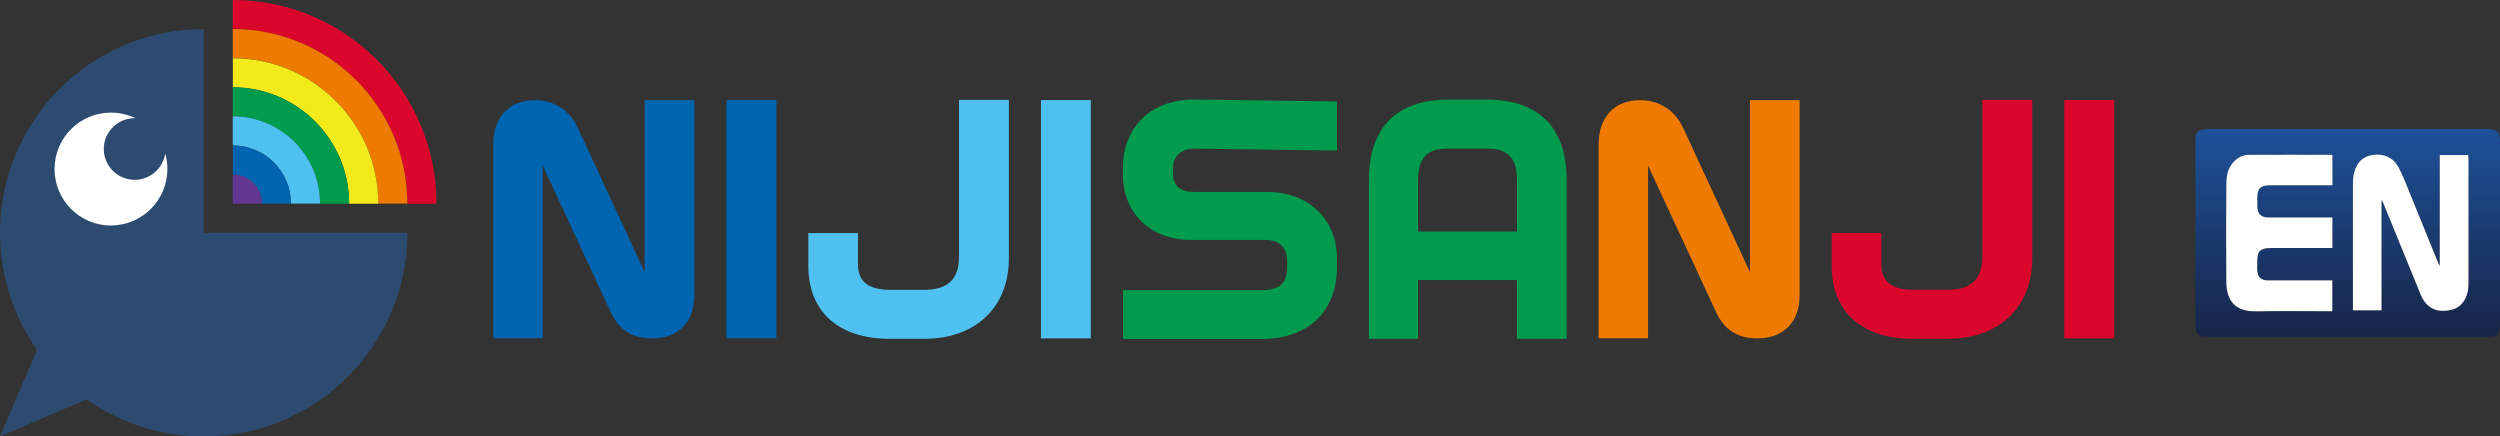
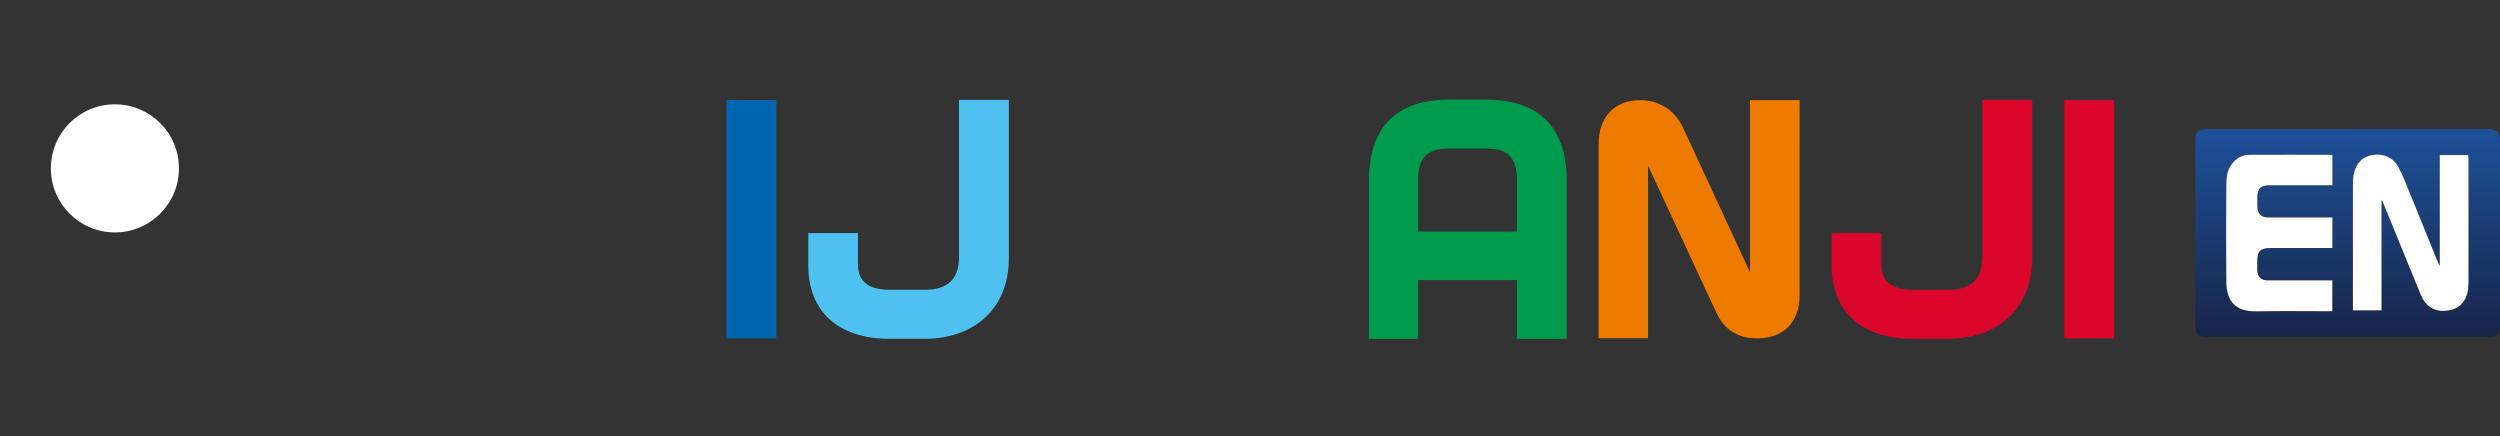
<svg xmlns="http://www.w3.org/2000/svg" id="_レイヤー_1" viewBox="0 0 229.12 40">
  <rect x="0" y="0" width="229.12" height="40" fill="#333333" stroke="none" />
  <defs>
    <style>.cls-1{fill:none;}.cls-2{clip-path:url(#clippath);}.cls-3{fill:#f2ea1a;}.cls-4{fill:#0065b1;}.cls-5{fill:#fff;}.cls-6{fill:#ee7a00;}.cls-7{fill:#009b4d;}.cls-8{fill:#db062c;}.cls-9{fill:#2d4b70;}.cls-10{fill:#633790;}.cls-11{fill:#4ec1f0;}.cls-12{fill:url(#_名称未設定グラデーション_6);}</style>
    <clipPath id="clippath">
-       <path class="cls-1" d="M21.33,0V18.67h18.67C40,8.36,31.64,0,21.33,0Zm-2.67,2.67C8.36,2.67,0,11.02,0,21.33c0,4,1.26,7.7,3.4,10.74l-3.4,7.93,7.93-3.4c3.04,2.14,6.74,3.4,10.74,3.4,10.31,0,18.67-8.36,18.67-18.67H18.67V2.67ZM10.17,20.67c-2.85,0-5.17-2.31-5.17-5.17s2.31-5.17,5.17-5.17c.79,0,1.54,.18,2.21,.5-.01,0-.03,0-.04,0-1.56,0-2.83,1.27-2.83,2.83s1.27,2.83,2.83,2.83c1.42,0,2.6-1.05,2.8-2.41,.13,.45,.2,.92,.2,1.41,0,2.85-2.31,5.17-5.17,5.17Z" />
-     </clipPath>
+       </clipPath>
    <linearGradient id="_名称未設定グラデーション_6" x1="215.16" y1="11.82" x2="215.16" y2="30.85" gradientUnits="userSpaceOnUse">
      <stop offset="0" stop-color="#1d5199" />
      <stop offset="1" stop-color="#172549" />
    </linearGradient>
  </defs>
  <circle class="cls-5" cx="10.53" cy="15.43" r="5.87" />
  <g class="cls-2">
    <g>
      <g>
        <path class="cls-8" d="M21.33,2.67c8.84,0,16,7.16,16,16h2.67C40,8.36,31.64,0,21.33,0V2.67Z" />
        <path class="cls-6" d="M21.33,5.33c7.36,0,13.33,5.97,13.33,13.33h2.67c0-8.84-7.16-16-16-16v2.67Z" />
-         <path class="cls-3" d="M21.33,8c5.89,0,10.67,4.78,10.67,10.67h2.67c0-7.36-5.97-13.33-13.33-13.33v2.67Z" />
+         <path class="cls-3" d="M21.33,8c5.89,0,10.67,4.78,10.67,10.67h2.67v2.67Z" />
        <path class="cls-7" d="M21.33,10.67c4.42,0,8,3.58,8,8h2.67c0-5.89-4.78-10.67-10.67-10.67v2.67Z" />
-         <path class="cls-11" d="M21.33,13.33c2.95,0,5.33,2.39,5.33,5.33h2.67c0-4.42-3.58-8-8-8v2.67Z" />
        <path class="cls-4" d="M21.33,16c1.47,0,2.67,1.19,2.67,2.67h2.67c0-2.95-2.39-5.33-5.33-5.33v2.67Z" />
        <path class="cls-10" d="M21.33,18.67h2.67c0-1.47-1.19-2.67-2.67-2.67v2.67Z" />
      </g>
      <path class="cls-9" d="M18.67,21.33V2.67C8.36,2.67,0,11.02,0,21.33c0,4,1.26,7.7,3.4,10.74l-3.4,7.93,7.93-3.4c3.04,2.14,6.74,3.4,10.74,3.4,10.31,0,18.67-8.36,18.67-18.67H18.67Zm-8.5-.67c-2.85,0-5.17-2.31-5.17-5.17s2.31-5.17,5.17-5.17c.79,0,1.54,.18,2.21,.5-.01,0-.03,0-.04,0-1.56,0-2.83,1.27-2.83,2.83s1.27,2.83,2.83,2.83c1.42,0,2.6-1.05,2.8-2.41,.13,.45,.2,.92,.2,1.41,0,2.85-2.31,5.17-5.17,5.17Z" />
    </g>
  </g>
  <g>
-     <path class="cls-4" d="M49.74,31V15.18l6.23,13.41c.76,1.65,1.97,2.42,3.81,2.42,2.38,0,3.85-1.5,3.85-3.92V9.18h-4.55v15.76l-6.11-13.19c-.74-1.63-2.18-2.57-3.96-2.57-2.35,0-3.8,1.55-3.8,4.04V31h4.52Z" />
    <rect class="cls-4" x="66.58" y="9.17" width="4.57" height="21.84" />
    <path class="cls-11" d="M87.89,9.15v14.4c0,2.03-1.03,3.01-3.16,3.01h-3.18c-2.62,0-2.92-1.37-2.92-2.39v-2.81h-4.55s0,3.01,0,3.01c0,4.18,2.77,6.68,7.42,6.68h3.21c4.71,0,7.75-2.89,7.75-7.37V9.15h-4.57Z" />
-     <path class="cls-7" d="M102.91,31.06h12.73c4.25,0,6.89-2.52,6.89-6.58v-.81c0-3.58-2.63-6.08-6.39-6.08h-6.79c-1.36,0-1.84-.82-1.84-1.53v-.69c0-1.06,.77-1.75,1.96-1.75l13.06,.18v-4.5l-13.06-.18c-4.53,0-6.56,3.1-6.56,6.17v.72c0,3.52,2.55,5.98,6.2,5.98h6.91c1.84,0,1.94,1.53,1.94,1.84v.65c0,1.5-.68,2.11-2.34,2.11h-12.7v4.47Z" />
    <path class="cls-7" d="M143.58,31.05v-14.55c0-4.82-2.54-7.37-7.35-7.37h-3.45c-4.79,0-7.32,2.55-7.32,7.37v14.55h4.5v-5.38h9.07v5.38h4.55Zm-4.55-9.83h-9.07v-4.71c0-2.03,.82-2.89,2.73-2.89h3.59c1.93,0,2.75,.87,2.75,2.89v4.71Z" />
    <path class="cls-6" d="M151.04,31V15.18l6.23,13.41c.76,1.65,1.97,2.42,3.81,2.42,2.38,0,3.85-1.5,3.85-3.92V9.18h-4.55v15.76l-6.11-13.19c-.74-1.63-2.19-2.57-3.96-2.57-2.35,0-3.8,1.55-3.8,4.04V31h4.52Z" />
-     <rect class="cls-11" x="95.4" y="9.17" width="4.57" height="21.84" />
    <path class="cls-8" d="M181.68,9.15v14.4c0,2.03-1.03,3.01-3.16,3.01h-3.18c-2.62,0-2.92-1.37-2.92-2.39v-2.81h-4.55s0,3.01,0,3.01c0,4.18,2.77,6.68,7.42,6.68h3.21c4.71,0,7.75-2.89,7.75-7.37V9.15h-4.57Z" />
    <rect class="cls-8" x="189.19" y="9.17" width="4.57" height="21.84" />
  </g>
  <path class="cls-12" d="M215.15,11.82c4.27,0,8.55,0,12.82,0,.87,0,1.15,.28,1.15,1.14,0,5.59,0,11.17,0,16.76,0,.88-.26,1.14-1.15,1.14-8.55,0-17.1,0-25.64,0-.9,0-1.13-.23-1.13-1.13,0-5.57,0-11.15,0-16.72,0-.95,.23-1.18,1.17-1.18,4.26,0,8.52,0,12.78,0Zm3.09,6.57s.04-.01,.07-.02c.04,.09,.08,.18,.12,.27,.55,1.35,1.11,2.71,1.66,4.06,.59,1.44,1.17,2.88,1.76,4.31,.51,1.23,1.48,1.73,2.86,1.38,.96-.24,1.52-1.16,1.52-2.35,0-3.82,0-7.64,0-11.46,0-.12-.01-.25-.02-.36h-2.61v10.16c-.1-.19-.15-.27-.18-.36-.85-2.1-1.7-4.2-2.56-6.3-.33-.81-.64-1.64-1.06-2.41-.49-.89-1.34-1.24-2.34-1.1-.94,.13-1.49,.74-1.71,1.63-.08,.32-.11,.65-.11,.98,0,3.76,0,7.51,0,11.27,0,.12,0,.25,0,.36h2.62v-10.07Zm-4.47,1.55h-.45c-1.82,0-3.63,0-5.45,0-.64,0-.98-.35-.99-1,0-.28,0-.56,0-.84,0-.8,.31-1.11,1.11-1.11,1.78,0,3.56,0,5.33,0h.44v-2.76s-.07-.03-.09-.03c-2.52,0-5.04-.02-7.56,0-.55,0-1.03,.24-1.42,.66-.53,.57-.64,1.27-.65,1.99-.02,3-.03,6.01,0,9.01,.02,1.79,.87,2.72,2.76,2.68,2.17-.04,4.35-.01,6.52-.01,.14,0,.27,0,.43,0v-2.82c-.68,0-1.34,0-2,0-1.3,0-2.61,0-3.91,0-.63,0-.97-.35-.97-.98,0-.26,0-.51,0-.77,0-.94,.28-1.22,1.24-1.22,1.73,0,3.45,0,5.18,0,.15,0,.3,0,.47,0v-2.8Z" />
  <path class="cls-5" d="M218.24,18.38s.04-.01,.07-.02c.04,.09,.08,.18,.12,.27,.55,1.35,1.11,2.71,1.66,4.06,.59,1.44,1.17,2.88,1.76,4.31,.51,1.23,1.48,1.73,2.86,1.38,.96-.24,1.52-1.16,1.52-2.35,0-3.82,0-7.64,0-11.46,0-.12-.01-.25-.02-.36h-2.61v10.16c-.1-.19-.15-.27-.18-.36-.85-2.1-1.7-4.2-2.56-6.3-.33-.81-.64-1.64-1.06-2.41-.49-.89-1.34-1.24-2.34-1.1-.94,.13-1.49,.74-1.71,1.63-.08,.32-.11,.65-.11,.98,0,3.76,0,7.51,0,11.27,0,.12,0,.25,0,.36h2.62v-10.07Zm-4.47,1.55h-.45c-1.82,0-3.63,0-5.45,0-.64,0-.98-.35-.99-1,0-.28,0-.56,0-.84,0-.8,.31-1.11,1.11-1.11,1.78,0,3.56,0,5.33,0h.44v-2.76s-.07-.03-.09-.03c-2.52,0-5.04-.02-7.56,0-.55,0-1.03,.24-1.42,.66-.53,.57-.64,1.27-.65,1.99-.02,3-.03,6.01,0,9.01,.02,1.79,.87,2.72,2.76,2.68,2.17-.04,4.35-.01,6.52-.01,.14,0,.27,0,.43,0v-2.82c-.68,0-1.34,0-2,0-1.3,0-2.61,0-3.91,0-.63,0-.97-.35-.97-.98,0-.26,0-.51,0-.77,0-.94,.28-1.22,1.24-1.22,1.73,0,3.45,0,5.18,0,.15,0,.3,0,.47,0v-2.8Z" />
</svg>